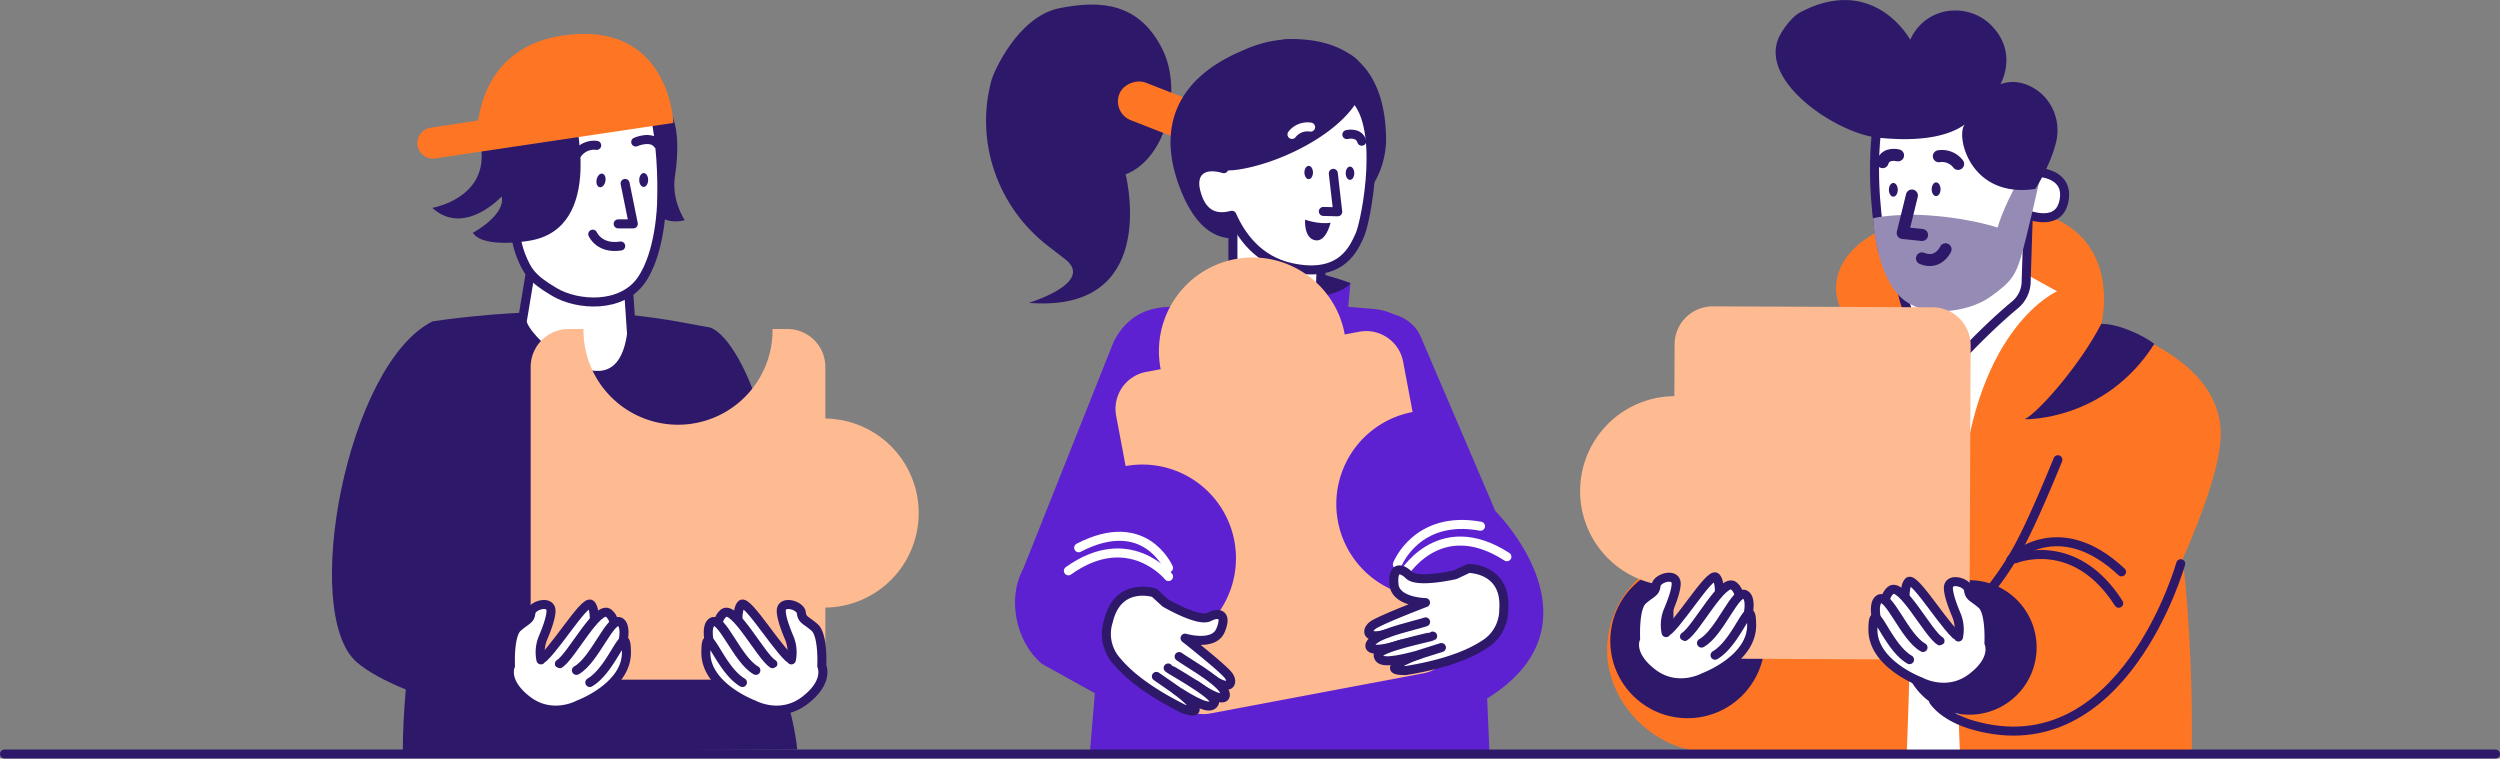
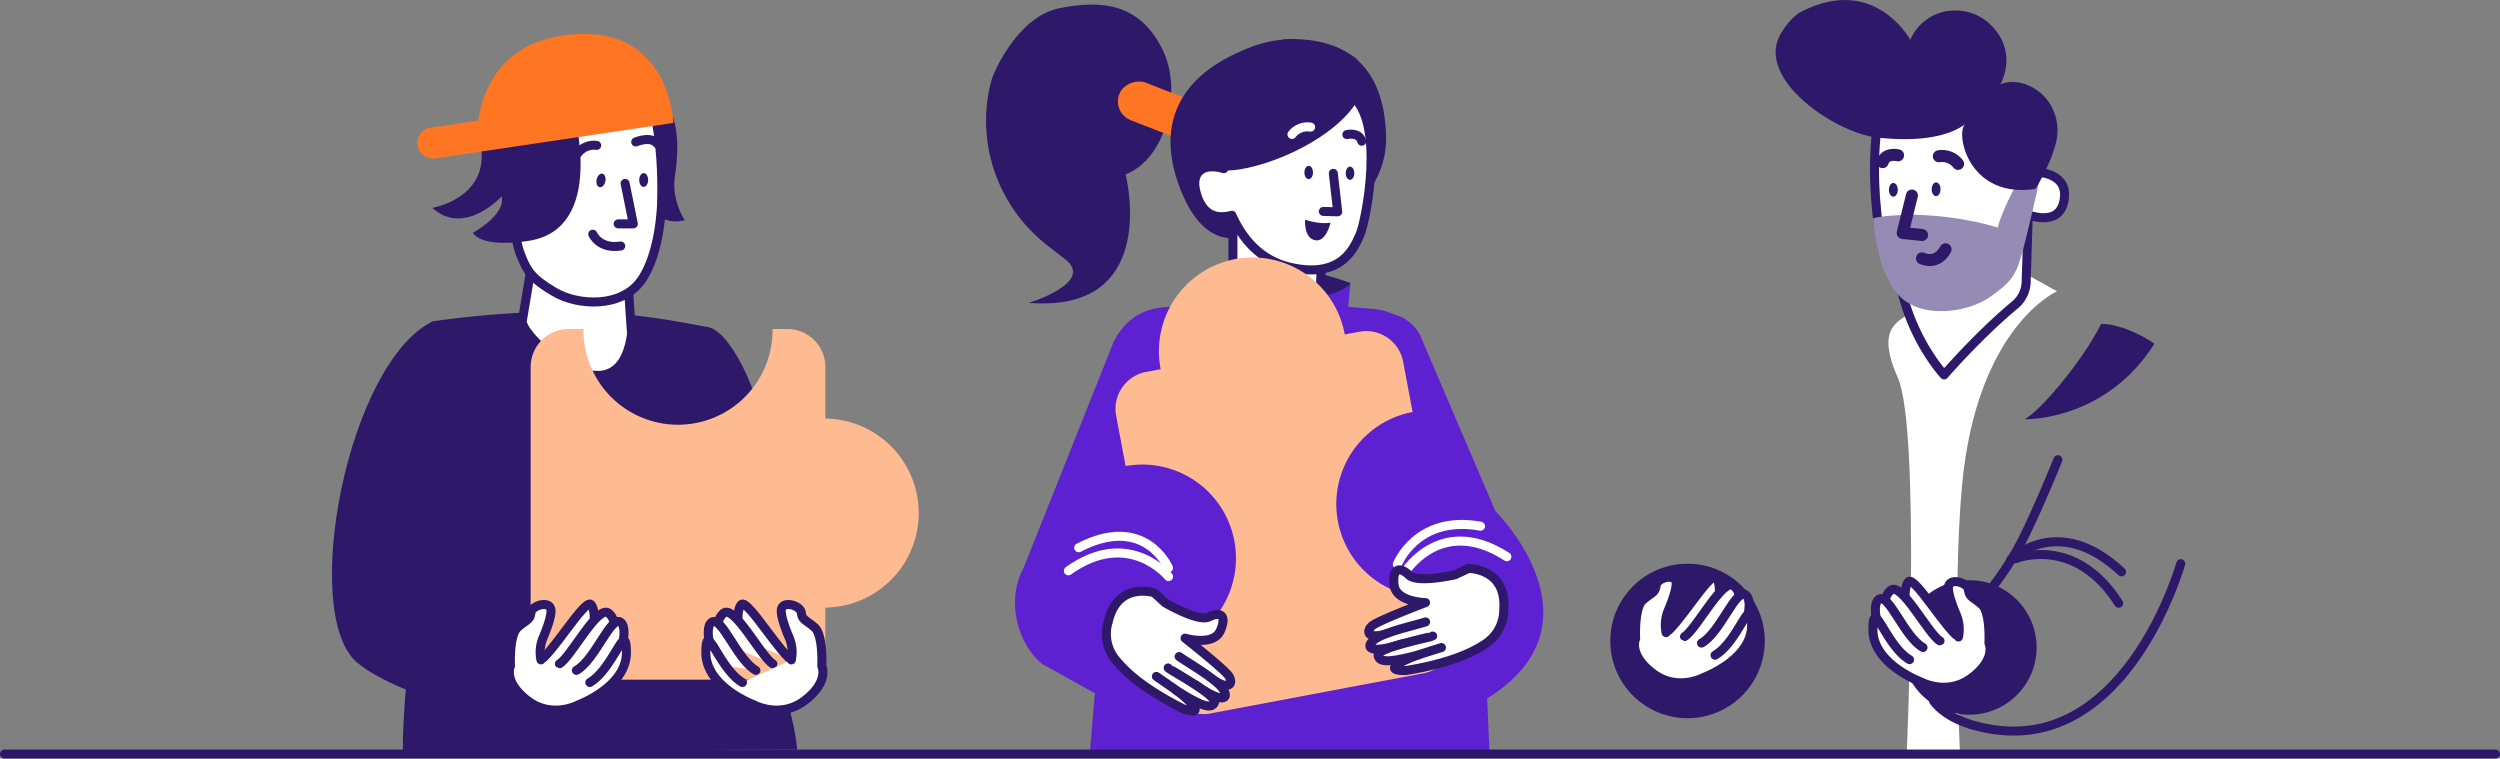
<svg xmlns="http://www.w3.org/2000/svg" viewBox="0 0 1662.57 504.46">
  <rect x="0" y="0" width="1662.57" height="504.46" fill="#808080" stroke="none" />
  <defs>
    <style>.cls-1{fill:#2e186a;}.cls-2,.cls-6{fill:#fff;}.cls-11,.cls-2,.cls-3{stroke:#2e186a;}.cls-11,.cls-2,.cls-3,.cls-8,.cls-9{stroke-linecap:round;stroke-linejoin:round;}.cls-2,.cls-3,.cls-8,.cls-9{stroke-width:6px;}.cls-11,.cls-3,.cls-8,.cls-9{fill:none;}.cls-4{fill:#fe7624;}.cls-5{fill:#feba91;}.cls-7{fill:#5d21d1;}.cls-8{stroke:#fff;}.cls-9{stroke:#fffdfd;}.cls-10{fill:#968bb4;}.cls-11{stroke-width:8px;}</style>
  </defs>
  <g id="Layer_2" data-name="Layer 2">
    <g id="solid">
      <g id="team_at_work" data-name="team at work">
        <g id="cap_man" data-name="cap man">
          <path id="shirt" class="cls-1" d="M530.15,498.46c-3.13-36.55-28.61-89.06-34.31-139.39,38.4-35.93-3.11-140.57-26-141.7-23.08-4.24-43.08-8.48-80-9.77-45.59-1.59-86.83,3.89-102.1,6.09-57.07,28.25-88.12,194-50.51,226.69,7.12,6.19,18.59,12.39,32.64,18.17-1.2,14-2,28-2,41Z" />
          <path id="neck" class="cls-2" d="M347.37,213.29l8.25-49.64,62,23.27L420,222.2C411.62,283.8,345.55,224.21,347.37,213.29Z" />
          <g id="head">
            <path id="hair_back" data-name="hair back" class="cls-1" d="M433.55,70.31S386,100.11,409,128.25c0,0,10.25,11.76,18.74,9.46,0,0-6.2-10,1-15.12,0,0,2.15,29.89,26.64,23.85,0,0-9-13.25-6.53-29.1C453.9,84.26,446.3,64.38,433.55,70.31Z" />
            <path id="face" class="cls-2" d="M335.06,117.42S326,59.07,385,49c5.5-.94,43.22-6.59,50.09,24.69,4.59,20.9,5.46,43.58,4.9,61.2,0,.1-.57,33.27-13.68,51.7s-42.16,16.71-57.52,7.63-18.17-13.81-22.47-24.58-11.21-52.12-11.21-52.12Z" />
            <polyline id="nose" class="cls-3" points="415.71 121.98 421.17 148.88 411.1 148.88" />
            <ellipse id="eye_II" data-name="eye II" class="cls-1" cx="428.07" cy="119.71" rx="4.6" ry="2.97" transform="translate(304.18 546.58) rotate(-89.44)" />
            <ellipse id="eye" class="cls-1" cx="399.66" cy="119.97" rx="4.6" ry="2.97" transform="translate(203.47 488.26) rotate(-78.66)" />
            <path id="brow_II" data-name="brow II" class="cls-3" d="M384.07,102.13a13.6,13.6,0,0,1,12.74-5.45" />
            <path id="brow" class="cls-3" d="M422.77,94.43S433,89.84,437.5,96" />
            <path id="hair_front" data-name="hair front" class="cls-1" d="M381.36,73.93s22.3,78.18-29.7,86.22c0,0-30.29,5.35-37.21-5.35,0,0,21.95-11.66,19.19-24.19,0,0-24.68,27.06-46.16,7.64,0,0,35.85-6,32.67-38.24C317.87,76.88,373.37,55.17,381.36,73.93Z" />
            <path id="cap" class="cls-4" d="M286.32,84.94,318,80.15c3.28-21.33,15.7-51.87,59.42-56.94,68.31-7.94,70.35,58.54,70.35,58.54l-158.34,23.6a10.32,10.32,0,1,1-3.09-20.41Z" />
            <path id="mouth" class="cls-3" d="M394.2,155.73s4.32,10.12,18.59,7.87" />
          </g>
          <path id="puzzle" class="cls-5" d="M548.89,278.34V244.06a25.27,25.27,0,0,0-25.27-25.27h-9.86a62.87,62.87,0,1,1-125.73,0h-9.86a25.28,25.28,0,0,0-25.27,25.27v182.7A25.27,25.27,0,0,0,378.17,452H523.62a25.27,25.27,0,0,0,25.27-25.27V404.07a62.87,62.87,0,0,0,0-125.73Z" />
          <g id="handII">
-             <path class="cls-6" d="M531.62,443.46c-.14-.43-22.08-26-22.82-25.46S478,432,477.34,433.05s-1.81,7.09,1.22,12.73,6.36,18.5,19.95,19.51S531.62,443.46,531.62,443.46Z" />
            <path class="cls-2" d="M491.5,423.9S488.94,406.23,493,402s27,35,34.89,37.72" />
            <path class="cls-2" d="M479.32,427s-5.46-12.9,1.77-19.14,25.06,29.06,32.89,33.63" />
            <path class="cls-2" d="M476.08,441.81s-9.24-23.11-2.8-28,16.88,25.08,29.4,32" />
            <path class="cls-2" d="M526.26,438.84h0A25,25,0,0,0,524.79,424c-2.27-5.35-5-12.63-5.24-17.28-.45-8.1,12.8-4.3,13.35.73s3.07,4.74,8.87,9.86,4.74,25.54,4.74,25.54,5.1,10.47-11.34,23-34,2.78-34,2.78S469.4,456.89,469.41,434s8.43,10.48,24.33,19.87" />
          </g>
          <g id="hand">
            <path class="cls-6" d="M354.37,443.46c.15-.43,22.08-26,22.82-25.46s30.8,14,31.46,15.05,1.82,7.09-1.22,12.73-6.36,18.5-19.95,19.51S354.37,443.46,354.37,443.46Z" />
            <path class="cls-2" d="M394.5,423.9S397.05,406.23,393,402s-27,35-34.89,37.72" />
            <path class="cls-2" d="M406.67,427s5.47-12.9-1.77-19.14S379.84,436.91,372,441.48" />
            <path class="cls-2" d="M409.91,441.81s9.24-23.11,2.81-28-16.89,25.08-29.4,32" />
            <path class="cls-2" d="M359.73,438.84h0A25.08,25.08,0,0,1,361.2,424c2.27-5.35,5-12.63,5.24-17.28.45-8.1-12.79-4.3-13.35.73s-3.07,4.74-8.87,9.86-4.74,25.54-4.74,25.54-5.1,10.47,11.34,23,34,2.78,34,2.78S416.6,456.89,416.59,434s-8.44,10.48-24.34,19.87" />
          </g>
        </g>
        <g id="woman">
          <g id="body">
            <path id="shape" class="cls-1" d="M884.87,213.53,818.05,203l-7.18-22.7c12.47-7.94,54.52-4.16,87.26,7.93l-13.26,25.35" />
            <path id="shape-2" data-name="shape" class="cls-7" d="M994.45,339.88,944.73,223.67c-3.19-7.2-9.89-12.53-18-14.68a39.68,39.68,0,0,0-13.28-3.53l-16.86-1.41,1.51-15.87s-2.35,5.71-20.9,9.19c-25.08,4.71-66.36-17.12-66.36-17.12v24.6l-25.57-.73c-11-.32-32.35-1.19-44.71,23.29L680.45,378.33c-10.65,19.49-5.14,48.34,12.56,63.2L728.11,461l-3.26,39,265.63-.91L989,464.48C1069.69,414.37,994.45,339.88,994.45,339.88Z" />
            <g id="lines">
              <path class="cls-8" d="M777.1,383.43s-26.36-32.6-66.6-3.81" />
              <path class="cls-8" d="M777.1,377.7c-.43-.87-16-36.17-59.75-13.43" />
              <path class="cls-8" d="M932.27,383.43s24-42.76,69.86-13.19" />
              <path class="cls-8" d="M929.28,375.32s12.82-33.13,55.3-25.38" />
            </g>
          </g>
          <g id="head-2" data-name="head">
            <polygon id="neck-2" data-name="neck" class="cls-2" points="819.93 202.09 819.93 134.93 878.89 170.46 877.51 206.54 819.93 202.09" />
            <g id="head-3" data-name="head">
              <path id="face-2" data-name="face" class="cls-2" d="M898,62.93c-24-16.62-45.64-22.71-79.5,20.69l-4.63,28.57c-14.23-4.29-21.73,2.65-18.63,15.06,3.33,13.37,11.08,19.38,24,15.9h0c6.17,14,17.85,30.11,39.56,34.81,34,7.37,41.85-13.67,45.64-21.94S922,79.56,898,62.93Z" />
              <g id="face-3" data-name="face">
                <polyline id="nose-2" data-name="nose" class="cls-3" points="886.68 115.27 889.62 140.85 880.06 140.61" />
                <ellipse id="eye_II-2" data-name="eye II" class="cls-1" cx="897.79" cy="115.2" rx="2.85" ry="4.41" />
                <ellipse id="eye-2" data-name="eye" class="cls-1" cx="870.32" cy="114.72" rx="2.85" ry="4.41" />
                <path id="brow-2" data-name="brow" class="cls-3" d="M895.7,89.51s7.92-2.06,9.9,4.41" />
                <path id="mouth-2" data-name="mouth" class="cls-1" d="M867.91,146.09s9.17,3.33,16.93,2c0,0-2.91,13.27-10.39,11.66S867.91,146.09,867.91,146.09Z" />
              </g>
              <g id="hair">
                <path class="cls-1" d="M772.79,32.25C757.54,2.4,733-.21,704.68,5.42s-44.13,43.7-45.12,47.23c-11.55,41.17,3.74,85.18,37.7,111.16,3.77,2.87,7.54,5.79,11.15,8.61,20,15.63-24.25,29-24.25,29,84.69,6.79,66.22-78,64.42-85.48C775.68,105.59,787,60,772.79,32.25Z" />
                <rect class="cls-4" x="767.93" y="37.21" width="26.87" height="79.52" rx="13.44" transform="translate(425.86 777.02) rotate(-68.7)" />
                <path id="hair-2" data-name="hair" class="cls-1" d="M921.79,92.12c-.3-20.78-5.29-39-17.84-51a24,24,0,0,0-7.06-5.57c-10.24-6.63-24.14-10.18-42.58-9.52a3,3,0,0,0-1.13.3,76.72,76.72,0,0,0-8.6,1.28,31.84,31.84,0,0,0-4.6,1.08,90.12,90.12,0,0,0-14.81,5.44C783.81,51.92,767.53,84,786,128.31c9.54,22.84,21.92,30.19,33.89,30.21V144.69c-1-2.2-2.71-1.35-2.71-1.35-12.88,3.48-18.64-2.72-22-16.09-1.62-6.46-.35-11.43,3.23-14.11l.28-.21c.14-.1.29-.19.44-.28l.29-.18.49-.26.29-.13a5.38,5.38,0,0,1,.55-.24l.27-.1c.2-.07.41-.15.62-.21l.19,0a14.6,14.6,0,0,1,3.58-.55h.09q.45,0,.93,0h.18c.31,0,.63,0,.94,0h.21l1,.1.15,0a31.5,31.5,0,0,1,4.91,1.08h0c1.1.33.29.85,1.48,1.32l3-.21c1,0,2.08-.1,3.18-.23,26.11-3.14,66.67-21.82,81.12-45.82,10.2,12.36,11.31,36.73,9.44,57.26A58,58,0,0,0,921.79,92.12Z" />
              </g>
              <path id="brow-3" data-name="brow" class="cls-9" d="M859.21,89.4a13.07,13.07,0,0,1,12.38-4.87" />
            </g>
          </g>
          <path id="puzzle-2" data-name="puzzle" class="cls-5" d="M939.43,274l-6.29-33.38a25,25,0,0,0-29.24-20l-9.6,1.81a62.29,62.29,0,1,0-122.42,23.08l-9.6,1.81a25,25,0,0,0-20,29.24l6.29,33.38a62.29,62.29,0,0,1,23.08,122.42l4.17,22.09a25,25,0,0,0,29.24,20l141.62-26.7a25,25,0,0,0,20-29.24l-4.16-22.1A62.28,62.28,0,1,1,939.43,274Z" />
          <g id="handII-2" data-name="handII">
            <path class="cls-2" d="M805.28,451.06c13.51,9.59,15.27,2.32,11.31-2.33-5-5.81-28.49-24.34-28.49-24.34s18.87,5.62,23.49-5-.43-12.71-7.54-9.1-29.2-9.41-29.2-9.41l-7.24-6.65s-24.3-7.82-30.55,19.06a27.12,27.12,0,0,0,5.26,25.95c2.89,3.27,12.9,16.3,44.63,32.15,0,0,14.88,5.53,3.74-5.22a86.68,86.68,0,0,0-8.79-7.38" />
            <path class="cls-2" d="M784.16,436.62c4.73,3.51,24.49,14.61,29.21,21.69s-1.19,9.44-18.08-2.77" />
            <path class="cls-2" d="M776.85,444.22c.52.86,32.93,18.4,30.83,23-1.73,3.76-6.35,4-24.27-7.4l-14.39-10" />
          </g>
          <g id="hand-2" data-name="hand">
            <path class="cls-2" d="M923.59,421.06c-15.75,5.12-15.26-2.34-10.1-5.6C920,411.39,948,400.74,948,400.74s-19.69-.28-20.92-11.83,4.21-12,9.92-6.44,30.68-.25,30.68-.25l8.9-4.19s25.52-.22,23.46,27.3a27.14,27.14,0,0,1-12.77,23.21c-3.73,2.26-17.17,11.7-52.19,17.35,0,0-15.86.84-2-6.1a86.4,86.4,0,0,1,10.6-4.41" />
            <path class="cls-2" d="M948.06,413.58c-5.56,1.94-27.74,6.63-34.35,12s-1.68,9.36,18.08,2.76" />
            <path class="cls-2" d="M952.77,423c-.76.66-36.92,7.73-36.29,12.74.52,4.1,4.88,5.66,25.37.18l16.74-5.29" />
          </g>
        </g>
        <g id="developer">
          <g id="body-2" data-name="body">
-             <path id="hoodie" class="cls-4" d="M1476.83,289c.26-54.62-79.4-73.4-79.4-73.4,6-27.14,3.25-94.16-110.28-73.66-58.15,10.06-74.6,40.59-62.24,65.34-22.62,11.22-79.08,92.15-79.08,92.15l1.06,69.56a65.52,65.52,0,0,0-13.09-1.38,64.74,64.74,0,0,0-65,64.45c-.15,35.75,31.74,67.73,67.49,67.88a58.39,58.39,0,0,0,12.59-1.31l0,1.32,308.67-.8s1.46-61.86-5.91-127.52C1464.56,342,1476.74,308.86,1476.83,289Z" />
            <path id="t-shirt" class="cls-6" d="M1347.4,182.32,1368,193.73s-53.59,23.14-63.27,130c-6.29,69.43-1.29,177.72-1.29,177.72l-35.42-.55s9.55-214.71-5.89-249.65,1.59-37.14,9.39-44.4S1347.4,182.32,1347.4,182.32Z" />
            <circle id="welt_II" data-name="welt II" class="cls-1" cx="1122.26" cy="426.26" r="51.37" />
            <circle id="welt" class="cls-1" cx="1309.68" cy="430.57" r="44.73" />
            <path id="shadow_II" data-name="shadow II" class="cls-1" d="M1346.37,278.8c8.9-4.05,37.22-36.44,51-63.41,11.5-.17,28.12,7.7,35.33,13.29C1400,280.37,1346.32,278.88,1346.37,278.8Z" />
            <g id="lines-2" data-name="lines">
              <path class="cls-3" d="M1340.14,371.63s39.49-16.5,68.86,29.55" />
              <path class="cls-3" d="M1337.3,372.18s31.13-31.58,73.58,8.13" />
              <path class="cls-3" d="M1450.24,374.88s-38.11,136-138.08,107.37c0,0-17.76-4.43-26.24-16" />
              <path class="cls-3" d="M1326.1,389A192.58,192.58,0,0,0,1346,356.91c9.84-19.63,22.55-51.17,22.55-51.17" />
            </g>
            <path id="neck-3" data-name="neck" class="cls-2" d="M1349,139l-1.53,47.39a20.56,20.56,0,0,1-7.44,16.36c-9.18,7.64-26,22.71-47.13,46.56,0,0-26.36-28.07-30.81-71.9Z" />
          </g>
          <g id="head-4" data-name="head">
            <path id="ear" class="cls-2" d="M1355.43,114.62s21,.5,17.12,19.23-26.93,7.79-26.93,7.79l3.21-26.64Z" />
            <path id="face-4" data-name="face" class="cls-2" d="M1296,55.26c-5.52-.48-43.34-3-47.61,28.52s0,66.4,3.47,82.33,75.88,8.87,80,7.47,9-6.19,9-6.19L1351,119S1355.3,60.44,1296,55.26Z" />
            <path id="beard" class="cls-10" d="M1344,118.53c-3.55,3.46-13.14,23.47-15.5,32.81,0,0-23.48-8-57.16-8.58,0,0-18.37.29-25.7,2.41,0,0,1.44,33.11,16.26,50.31s46.32,12.54,61.14,2.3,17.27-15.15,20.74-26.16,12.67-52.07,12.67-52.07Z" />
            <path id="hair-3" data-name="hair" class="cls-1" d="M1353.56,125.65s9.9-15.19,13.77-31c3.63-14.87-3.22-30.5-17-37.22-11.5-5.64-20.07-1.3-20.07-1.3s12.32-20.78-6-39.26A33.43,33.43,0,0,0,1299.8,7a32.21,32.21,0,0,0-29.43,19.49s-23.82-44.21-73.14-18.32c-5,2.61-10.6,9.93-13.3,14.86-16.38,29.88,37,65.59,64.91,68.51,30.61,3.22,48.55-1.78,58.45-9.23C1299.93,86.65,1308,132.5,1353.56,125.65Z" />
            <path id="mouth-3" data-name="mouth" class="cls-11" d="M1293.84,165.77s-4.76,10.56-15.68,6.06" />
            <polyline id="nose-3" data-name="nose" class="cls-11" points="1271.48 130.02 1265.34 154.93 1278.23 156.28" />
            <ellipse id="eye_II-3" data-name="eye II" class="cls-1" cx="1259.05" cy="126.23" rx="4.57" ry="2.95" transform="translate(1127.4 1384.72) rotate(-89.75)" />
            <ellipse id="eye-3" data-name="eye" class="cls-1" cx="1287.5" cy="125.85" rx="4.57" ry="2.95" transform="translate(1156.1 1412.79) rotate(-89.75)" />
            <path id="brow_II-2" data-name="brow II" class="cls-11" d="M1302.19,109a13.54,13.54,0,0,0-12.8-5.1" />
            <path id="brow-4" data-name="brow" class="cls-11" d="M1262.26,103.31s-8.18-2.17-10.26,4.52" />
          </g>
-           <path id="puzzle-3" data-name="puzzle" class="cls-5" d="M1285.27,204.36l-146.12-.63a25.39,25.39,0,0,0-25.5,25.28l-.15,34.44a63.16,63.16,0,0,0-.54,126.31l-.1,22.79A25.38,25.38,0,0,0,1138.14,438l146.12.63a25.38,25.38,0,0,0,25.49-25.27l.79-183.54A25.38,25.38,0,0,0,1285.27,204.36Z" />
          <g id="hand-3" data-name="hand">
            <path class="cls-6" d="M1102.6,425.32c.14-.44,22.08-26.06,22.82-25.46s30.79,14,31.45,15.05,1.82,7.08-1.21,12.72-6.36,18.51-20,19.52S1102.6,425.32,1102.6,425.32Z" />
            <path class="cls-2" d="M1142.72,405.75s2.56-17.66-1.52-21.85-27,35-34.89,37.72" />
            <path class="cls-2" d="M1154.89,408.85s5.47-12.91-1.76-19.15-25.06,29.06-32.89,33.63" />
            <path class="cls-2" d="M1158.14,423.67s9.24-23.11,2.8-28-16.88,25.09-29.4,32" />
            <path class="cls-2" d="M1108,420.7h0a25,25,0,0,1,1.47-14.84c2.27-5.36,5-12.63,5.24-17.29.45-8.1-12.8-4.29-13.35.73s-3.07,4.75-8.88,9.86-4.73,25.54-4.73,25.54-5.1,10.47,11.34,23,34,2.78,34,2.78,31.81-11.73,31.8-34.62-8.43,10.48-24.33,19.88" />
          </g>
          <g id="handII-3" data-name="handII">
            <path class="cls-6" d="M1307.8,428.25c-.14-.44-22.07-26.06-22.82-25.46s-30.79,14-31.45,15-1.82,7.08,1.21,12.72,6.37,18.51,20,19.52S1307.8,428.25,1307.8,428.25Z" />
            <path class="cls-2" d="M1267.68,408.68s-2.56-17.66,1.52-21.85,27,35,34.89,37.72" />
            <path class="cls-2" d="M1255.51,411.78s-5.47-12.91,1.77-19.15,25,29.06,32.89,33.63" />
            <path class="cls-2" d="M1252.26,426.6s-9.24-23.11-2.8-28,16.89,25.08,29.4,32" />
            <path class="cls-2" d="M1302.44,423.63h0a25,25,0,0,0-1.47-14.84c-2.26-5.36-5-12.63-5.24-17.28-.45-8.11,12.8-4.3,13.36.72s3.06,4.75,8.87,9.87,4.73,25.54,4.73,25.54,5.1,10.47-11.34,23-34,2.79-34,2.79-31.81-11.74-31.8-34.63,8.43,10.48,24.33,19.88" />
          </g>
        </g>
        <line id="line" class="cls-2" x1="3" y1="501.46" x2="1659.57" y2="501.46" />
      </g>
    </g>
  </g>
</svg>